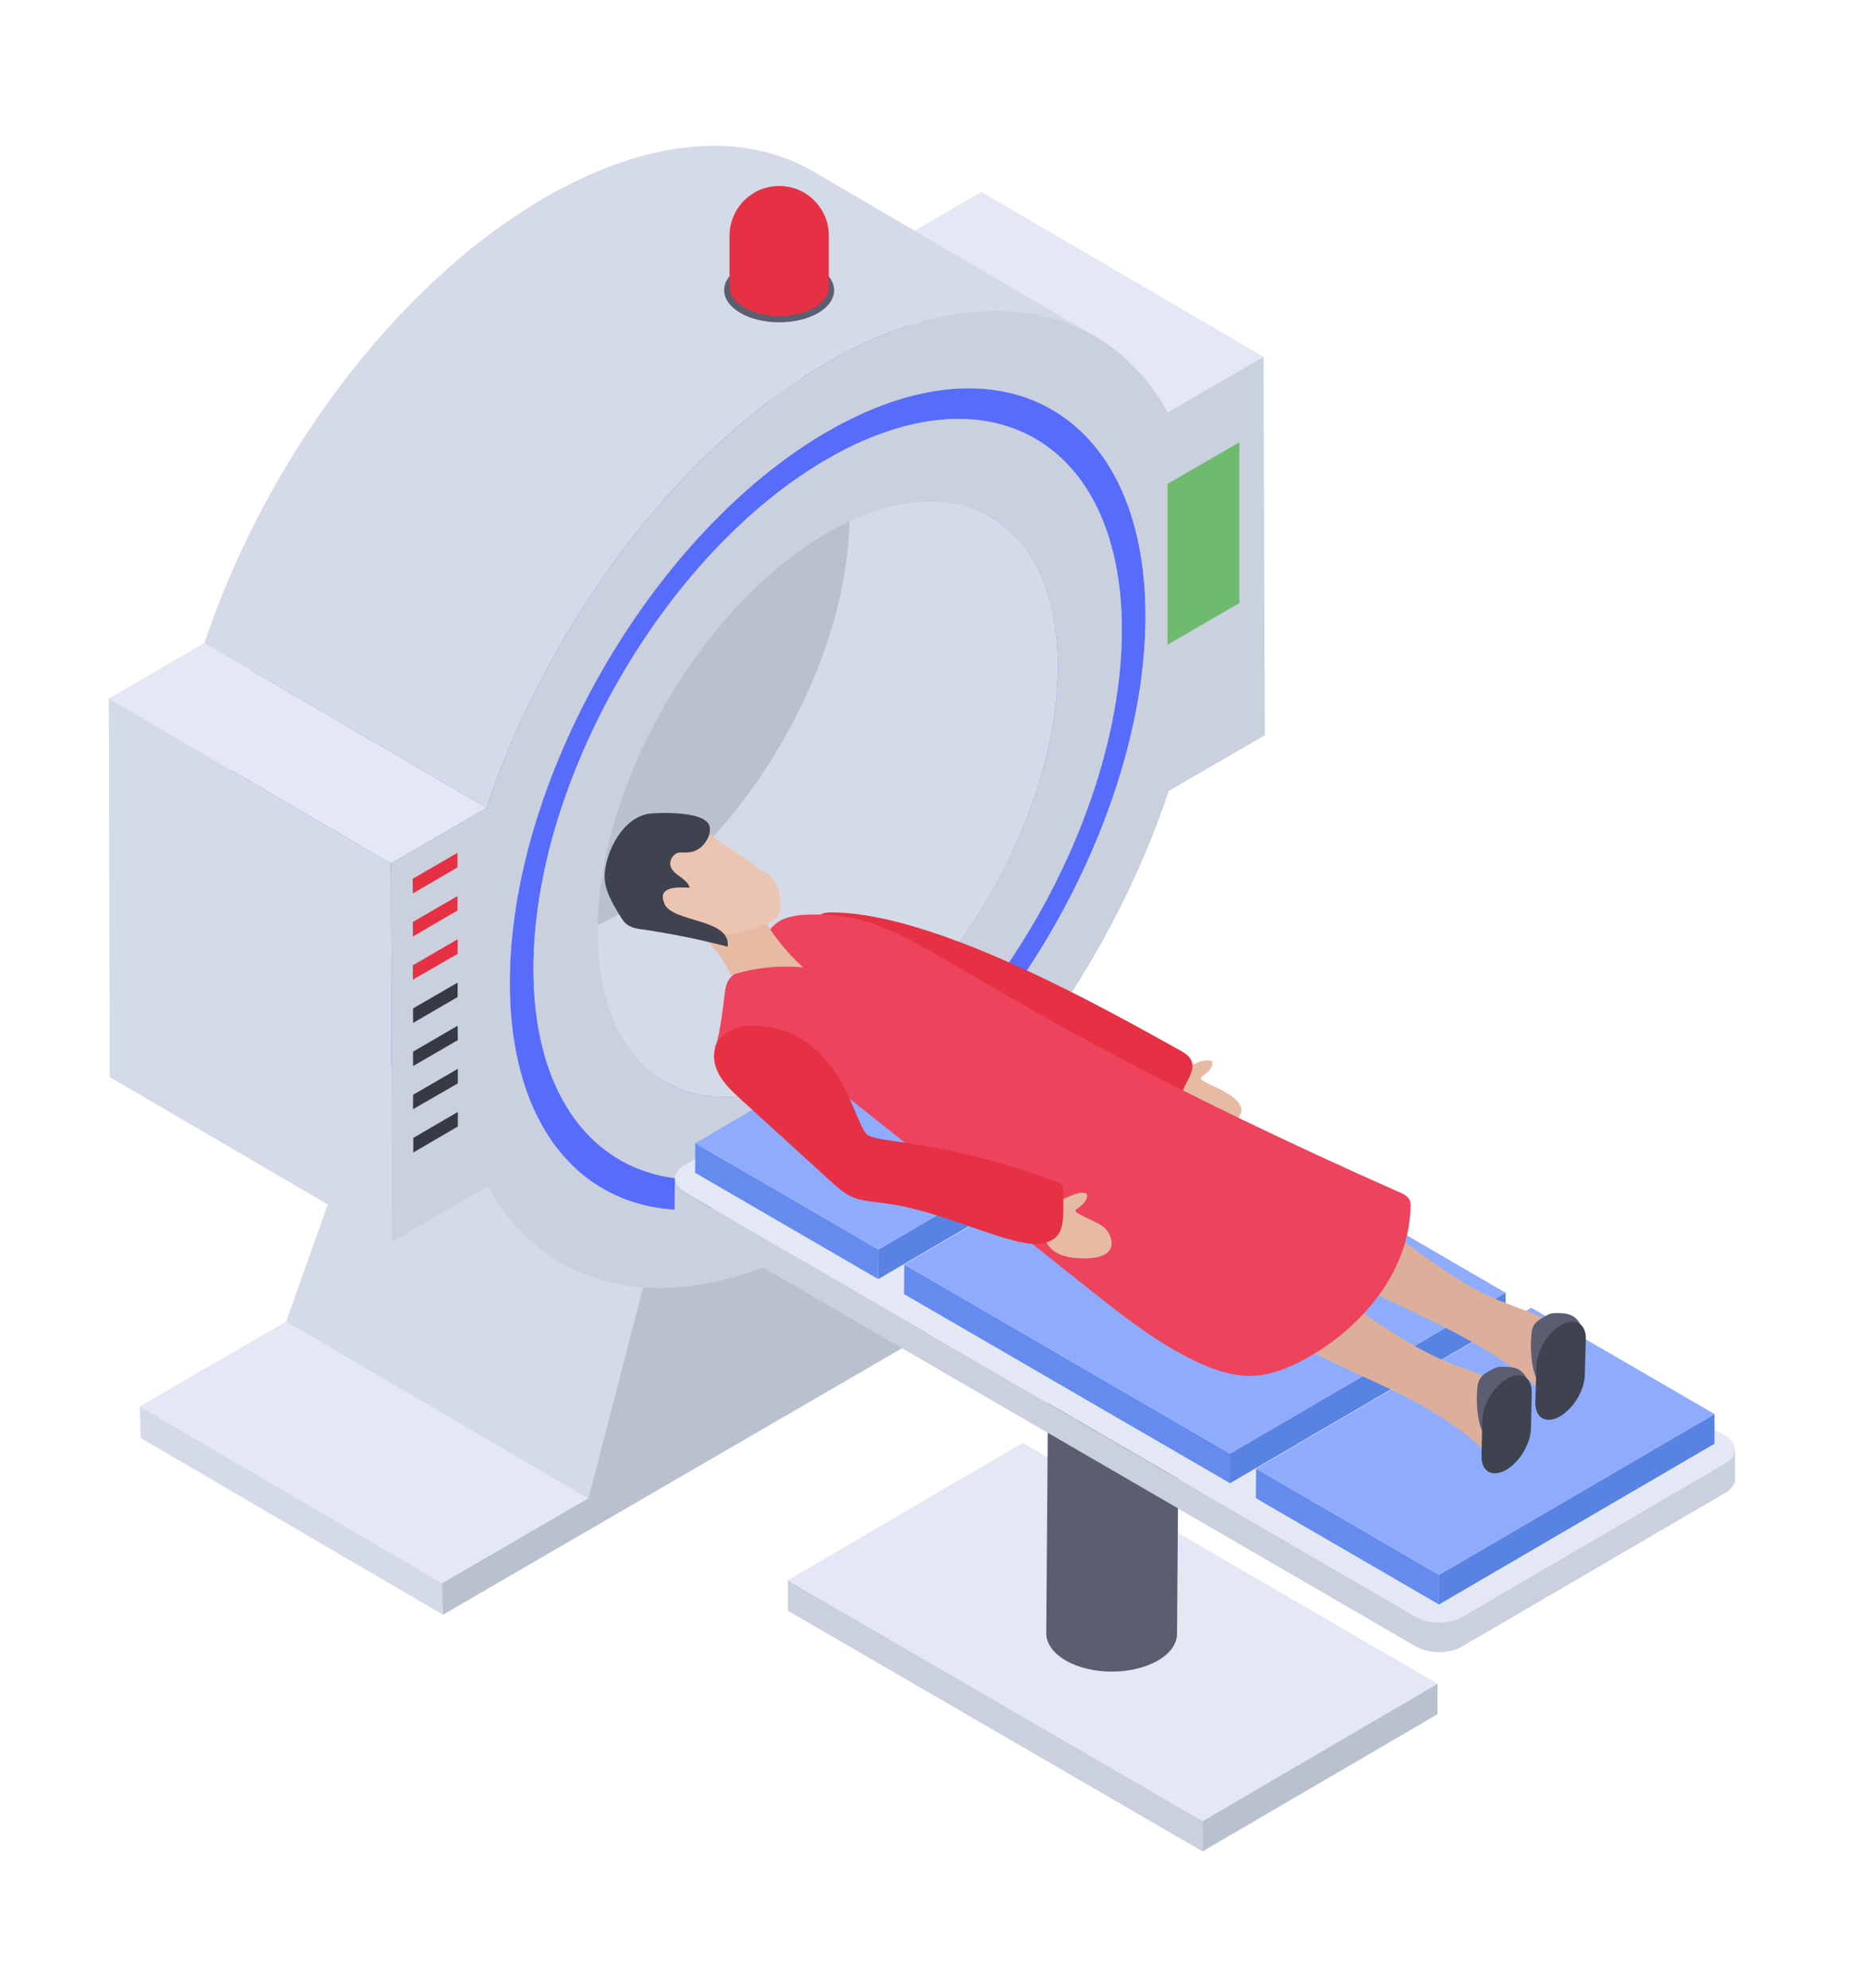
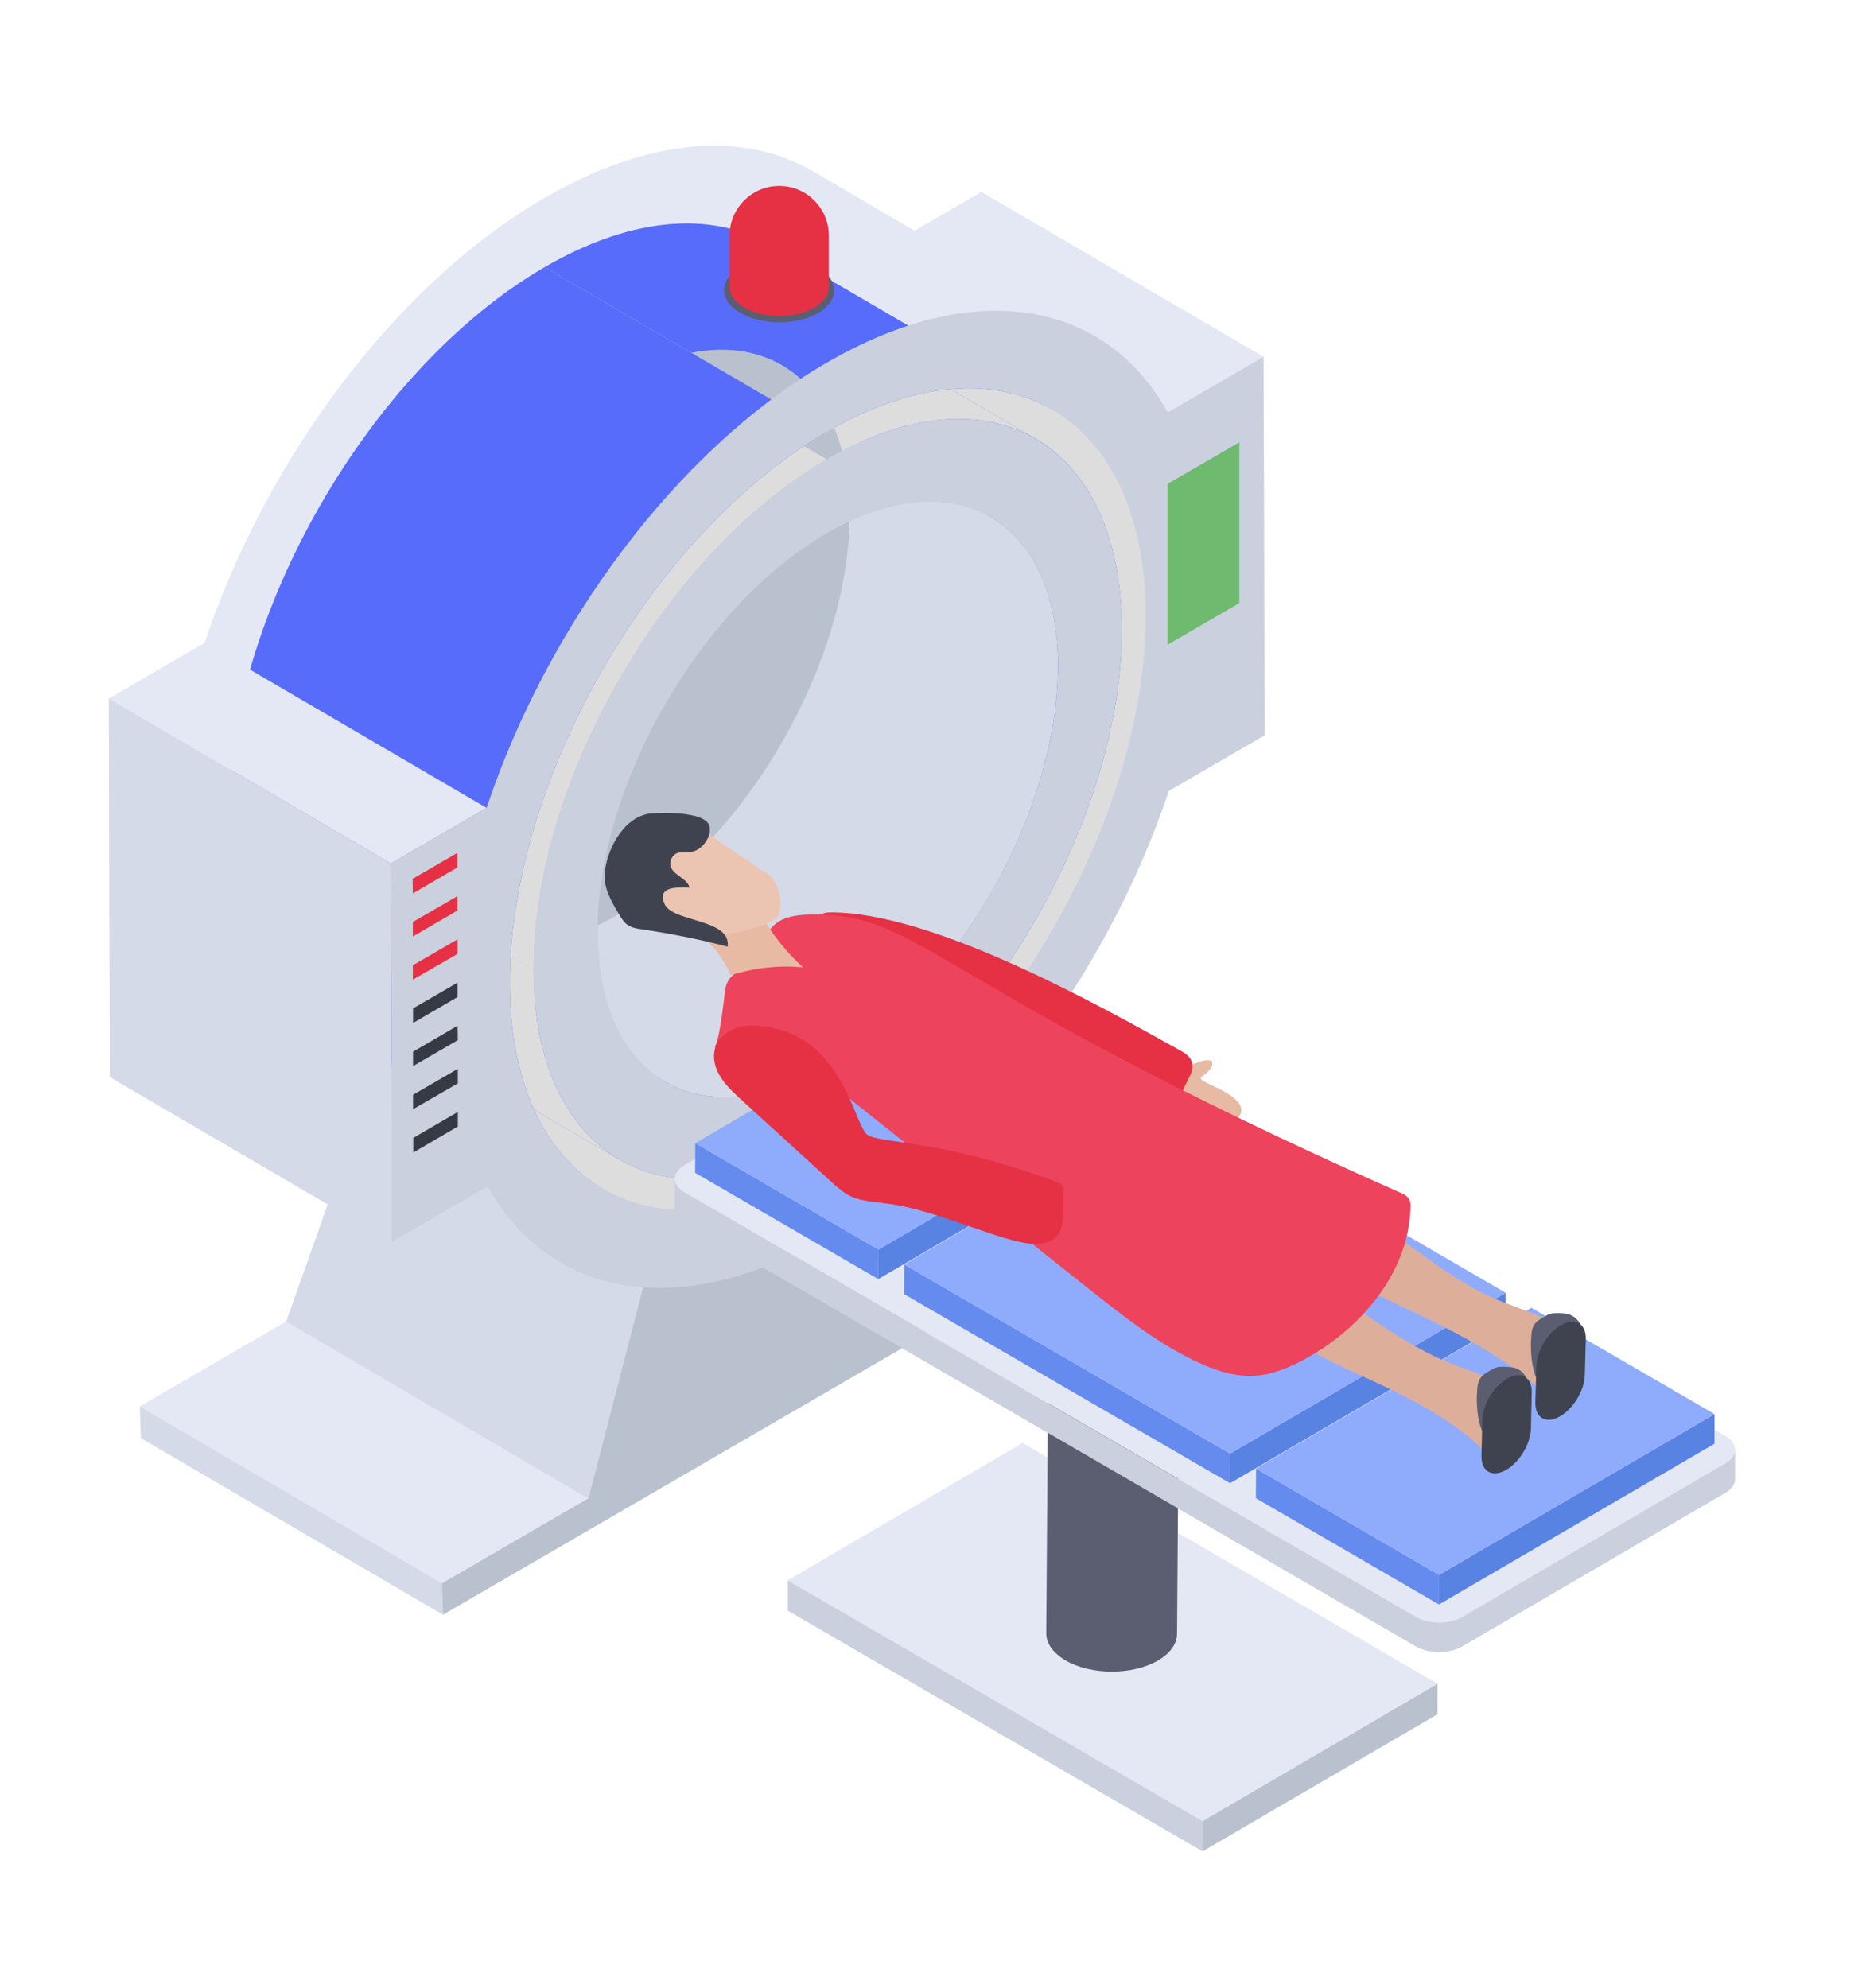
<svg xmlns="http://www.w3.org/2000/svg" width="46" zoomAndPan="magnify" viewBox="0 0 34.5 36.75" height="49" preserveAspectRatio="xMidYMid meet">
  <defs>
    <clipPath id="acfc4ef096">
      <path d="M 2 2.434 L 32.234 2.434 L 32.234 34.223 L 2 34.223 Z M 2 2.434 " />
    </clipPath>
    <clipPath id="7f4a3a4106">
-       <path d="M 3 2.434 L 21 2.434 L 21 15 L 3 15 Z M 3 2.434 " />
-     </clipPath>
+       </clipPath>
    <clipPath id="5dbf939002">
      <path d="M 22 31 L 27 31 L 27 34.223 L 22 34.223 Z M 22 31 " />
    </clipPath>
    <clipPath id="2ef5532a47">
      <path d="M 14 29 L 23 29 L 23 34.223 L 14 34.223 Z M 14 29 " />
    </clipPath>
    <clipPath id="fb8eb9ac99">
      <path d="M 12 21 L 32.234 21 L 32.234 31 L 12 31 Z M 12 21 " />
    </clipPath>
    <clipPath id="459d18e5cd">
      <path d="M 12 18 L 32.234 18 L 32.234 30 L 12 30 Z M 12 18 " />
    </clipPath>
  </defs>
  <g id="41836a9b92">
    <g clip-rule="nonzero" clip-path="url(#acfc4ef096)">
      <path style=" stroke:none;fill-rule:nonzero;fill:#e4e8f4;fill-opacity:1;" d="M 32.078 26.801 L 32.078 27.348 C 32.078 27.43 32.016 27.523 31.902 27.59 L 27.035 30.434 C 26.801 30.57 26.414 30.57 26.18 30.434 L 21.777 27.883 L 21.777 28.336 L 26.578 31.129 L 26.578 31.688 L 22.234 34.223 L 14.57 29.777 L 14.57 29.211 L 18.906 26.676 L 19.371 26.945 L 19.371 26.484 L 16.68 24.922 L 8.191 29.848 L 2.605 26.586 L 2.586 26 L 5.293 24.43 L 6.062 22.262 L 2.031 19.91 L 2.012 12.918 L 3.781 11.887 C 4.906 8.523 7.289 5.27 10.066 3.66 C 12.008 2.531 13.766 2.426 15.035 3.168 L 16.91 4.266 L 18.145 3.551 L 23.363 6.598 L 23.383 13.594 L 21.605 14.617 C 21.18 15.906 20.566 17.172 19.816 18.34 C 20.488 18.676 21.148 19.043 21.801 19.41 C 21.895 19.457 21.984 19.516 22.031 19.609 C 22.039 19.637 22.043 19.66 22.043 19.68 C 22.16 19.629 22.285 19.578 22.402 19.617 C 22.441 19.715 22.344 19.82 22.246 19.879 C 22.227 19.898 22.195 19.918 22.199 19.945 C 22.199 19.965 22.219 19.977 22.246 19.988 C 22.383 20.07 22.539 20.113 22.676 20.207 C 22.816 20.285 22.938 20.43 22.926 20.586 C 22.926 20.613 22.914 20.641 22.895 20.672 C 23.879 21.141 24.879 21.598 25.879 22.039 C 25.945 22.07 26.016 22.105 26.055 22.172 C 26.082 22.223 26.082 22.281 26.082 22.336 C 26.074 22.504 26.051 22.668 26.008 22.832 L 27.84 23.898 L 27.84 24.082 C 27.91 24.113 27.984 24.148 28.055 24.176 C 28.105 24.195 28.16 24.215 28.211 24.234 L 28.316 24.176 L 28.578 24.324 C 28.609 24.312 28.637 24.293 28.668 24.285 C 28.723 24.273 28.766 24.273 28.824 24.273 C 28.883 24.277 28.941 24.277 29.004 24.297 C 29.102 24.324 29.18 24.398 29.219 24.496 C 29.281 24.547 29.324 24.633 29.324 24.758 L 31.699 26.137 L 31.699 26.434 L 31.898 26.543 C 32.027 26.617 32.078 26.715 32.074 26.812 C 32.074 26.809 32.078 26.801 32.078 26.801 Z M 32.078 26.801 " />
    </g>
    <path style=" stroke:none;fill-rule:nonzero;fill:#d4dae8;fill-opacity:1;" d="M 2.586 26 L 2.605 26.582 L 8.191 29.848 L 8.172 29.266 Z M 2.586 26 " />
    <path style=" stroke:none;fill-rule:nonzero;fill:#bac1ce;fill-opacity:1;" d="M 8.172 29.266 L 8.191 29.848 L 21.676 22.02 L 21.656 21.438 Z M 8.172 29.266 " />
    <path style=" stroke:none;fill-rule:nonzero;fill:#e4e8f4;fill-opacity:1;" d="M 2.586 26 L 8.172 29.266 L 21.656 21.438 L 16.066 18.176 Z M 2.586 26 " />
    <path style=" stroke:none;fill-rule:nonzero;fill:#d4dae8;fill-opacity:1;" d="M 10.879 27.703 L 5.293 24.43 L 7.262 18.875 L 12.387 21.871 Z M 10.879 27.703 " />
    <path style=" stroke:none;fill-rule:nonzero;fill:#a0a6b1;fill-opacity:1;" d="M 12.387 21.871 L 7.262 18.875 L 13.004 15.543 L 18.129 18.535 Z M 12.387 21.871 " />
    <path style=" stroke:none;fill-rule:nonzero;fill:#bac1ce;fill-opacity:1;" d="M 18.129 18.535 L 19.668 22.602 L 10.879 27.703 L 12.387 21.871 Z M 18.129 18.535 " />
    <path style=" stroke:none;fill-rule:nonzero;fill:#dddddd;fill-opacity:1;" d="M 10.105 18.516 C 13.348 16.633 15.973 12.062 15.961 8.32 C 17.699 9.336 19.438 10.352 21.18 11.367 C 21.188 15.109 18.562 19.68 15.324 21.562 C 13.758 20.648 11.672 19.43 10.105 18.516 Z M 10.105 18.516 " />
    <path style=" stroke:none;fill-rule:nonzero;fill:#dddddd;fill-opacity:1;" d="M 15.961 8.32 C 15.957 6.461 15.301 5.148 14.246 4.531 L 19.461 7.578 C 20.516 8.195 21.172 9.508 21.18 11.367 C 19.438 10.352 17.699 9.336 15.961 8.32 Z M 15.961 8.32 " />
    <path style=" stroke:none;fill-rule:nonzero;fill:#576cfb;fill-opacity:1;" d="M 13.938 5.066 L 19.152 8.113 C 20.129 8.684 20.734 9.898 20.742 11.621 C 20.75 15.082 18.316 19.316 15.32 21.059 L 10.105 18.012 C 13.102 16.27 15.535 12.035 15.523 8.574 C 15.52 6.852 14.914 5.637 13.938 5.066 Z M 13.938 5.066 " />
    <path style=" stroke:none;fill-rule:nonzero;fill:#e4e8f4;fill-opacity:1;" d="M 21.59 7.625 L 16.375 4.578 L 18.145 3.551 L 23.359 6.598 Z M 21.59 7.625 " />
    <path style=" stroke:none;fill-rule:nonzero;fill:#dddddd;fill-opacity:1;" d="M 5.926 18.926 C 6.992 19.551 8.477 19.461 10.105 18.516 L 15.324 21.562 C 13.691 22.508 12.211 22.598 11.141 21.973 C 9.574 21.059 7.488 19.84 5.926 18.926 Z M 5.926 18.926 " />
    <path style=" stroke:none;fill-rule:nonzero;fill:#576cfb;fill-opacity:1;" d="M 11.449 21.434 L 6.234 18.387 C 7.223 18.965 8.594 18.887 10.105 18.012 L 15.32 21.059 C 13.812 21.934 12.441 22.012 11.449 21.434 Z M 11.449 21.434 " />
    <path style=" stroke:none;fill-rule:nonzero;fill:#d4dae8;fill-opacity:1;" d="M 19.559 12.305 C 19.562 13.664 19.09 15.168 18.324 16.508 C 17.555 17.84 16.492 19.012 15.316 19.695 C 14.137 20.379 13.062 20.445 12.289 19.992 C 10.723 19.074 8.637 17.859 7.07 16.941 C 7.848 17.395 8.922 17.332 10.105 16.645 C 11.277 15.965 12.336 14.797 13.109 13.457 C 13.871 12.121 14.348 10.617 14.348 9.262 C 14.34 7.91 13.867 6.957 13.102 6.508 L 18.32 9.559 C 19.082 10.004 19.559 10.953 19.559 12.305 Z M 19.559 12.305 " />
    <path style=" stroke:none;fill-rule:nonzero;fill:#d4dae8;fill-opacity:1;" d="M 10.359 23.336 L 5.145 20.289 C 4.598 19.969 4.145 19.496 3.801 18.883 L 9.016 21.93 C 9.359 22.543 9.812 23.016 10.359 23.336 Z M 10.359 23.336 " />
    <path style=" stroke:none;fill-rule:nonzero;fill:#c1c1c1;fill-opacity:1;" d="M 13.102 6.512 L 18.316 9.559 C 17.543 9.105 16.473 9.168 15.289 9.855 L 10.074 6.809 C 11.254 6.121 12.328 6.059 13.102 6.512 Z M 13.102 6.512 " />
    <path style=" stroke:none;fill-rule:nonzero;fill:#c1c1c1;fill-opacity:1;" d="M 12.289 19.992 L 7.074 16.945 C 6.309 16.496 5.836 15.547 5.832 14.199 C 5.824 11.484 7.723 8.172 10.074 6.809 L 15.289 9.855 C 12.938 11.219 11.039 14.531 11.047 17.246 C 11.051 18.594 11.523 19.543 12.289 19.992 Z M 12.289 19.992 " />
    <path style=" stroke:none;fill-rule:nonzero;fill:#dddddd;fill-opacity:1;" d="M 6.234 18.387 C 5.258 17.816 4.652 16.605 4.645 14.887 C 6.387 15.902 8.125 16.918 9.863 17.934 C 9.867 19.652 10.473 20.863 11.449 21.434 C 9.887 20.52 7.801 19.301 6.234 18.387 Z M 6.234 18.387 " />
    <path style=" stroke:none;fill-rule:nonzero;fill:#dddddd;fill-opacity:1;" d="M 10.07 5.445 C 11.578 4.57 12.945 4.488 13.938 5.066 L 19.152 8.113 C 18.16 7.535 16.793 7.617 15.285 8.492 C 13.723 7.578 11.633 6.359 10.07 5.445 Z M 10.07 5.445 " />
    <path style=" stroke:none;fill-rule:nonzero;fill:#576cfb;fill-opacity:1;" d="M 14.246 4.531 L 19.461 7.578 C 18.391 6.953 16.914 7.039 15.285 7.984 L 10.07 4.938 C 11.699 3.992 13.176 3.906 14.246 4.531 Z M 14.246 4.531 " />
    <path style=" stroke:none;fill-rule:nonzero;fill:#bac1ce;fill-opacity:1;" d="M 11.438 7.051 C 13.785 5.688 15.699 6.785 15.707 9.5 C 15.715 12.215 13.816 15.523 11.465 16.887 C 9.113 18.254 7.203 17.156 7.195 14.441 C 7.188 11.727 9.086 8.414 11.438 7.051 Z M 11.438 7.051 " />
    <path style=" stroke:none;fill-rule:nonzero;fill:#dddddd;fill-opacity:1;" d="M 4.645 14.887 C 4.637 11.422 7.07 7.184 10.07 5.445 L 15.285 8.492 C 12.285 10.23 9.852 14.469 9.863 17.934 C 8.125 16.918 6.387 15.902 4.645 14.887 Z M 4.645 14.887 " />
    <path style=" stroke:none;fill-rule:nonzero;fill:#576cfb;fill-opacity:1;" d="M 11.141 21.973 L 5.926 18.926 C 4.871 18.309 4.215 17 4.211 15.141 C 4.199 11.398 6.828 6.82 10.07 4.938 L 15.285 7.984 C 12.043 9.867 9.414 14.445 9.426 18.188 C 9.43 20.047 10.086 21.355 11.141 21.973 Z M 11.141 21.973 " />
-     <path style=" stroke:none;fill-rule:nonzero;fill:#576cfb;fill-opacity:1;" d="M 15.285 7.984 C 18.523 6.105 21.168 7.625 21.18 11.367 C 21.188 15.109 18.562 19.68 15.324 21.562 C 12.082 23.441 9.434 21.93 9.426 18.188 C 9.414 14.445 12.043 9.867 15.285 7.984 Z M 15.32 21.059 C 18.316 19.316 20.75 15.082 20.742 11.621 C 20.73 8.156 18.281 6.75 15.285 8.492 C 12.285 10.23 9.852 14.469 9.863 17.934 C 9.871 21.395 12.32 22.797 15.32 21.059 " />
    <path style=" stroke:none;fill-rule:nonzero;fill:#cad0dd;fill-opacity:1;" d="M 15.285 8.492 C 18.281 6.75 20.73 8.156 20.742 11.621 C 20.75 15.082 18.316 19.316 15.32 21.059 C 12.32 22.797 9.871 21.395 9.863 17.934 C 9.852 14.469 12.285 10.23 15.285 8.492 Z M 15.316 19.691 C 17.668 18.328 19.566 15.02 19.559 12.305 C 19.551 9.59 17.641 8.492 15.289 9.855 C 12.938 11.219 11.039 14.531 11.047 17.246 C 11.055 19.961 12.965 21.059 15.316 19.691 " />
    <g clip-rule="nonzero" clip-path="url(#7f4a3a4106)">
      <path style=" stroke:none;fill-rule:nonzero;fill:#d4dae8;fill-opacity:1;" d="M 15.035 3.172 L 20.25 6.219 C 18.98 5.477 17.223 5.582 15.281 6.707 C 12.504 8.32 10.121 11.57 8.996 14.934 L 3.781 11.887 C 4.906 8.523 7.289 5.273 10.066 3.66 C 12.004 2.535 13.762 2.43 15.035 3.172 Z M 15.035 3.172 " />
    </g>
    <path style=" stroke:none;fill-rule:nonzero;fill:#d4dae8;fill-opacity:1;" d="M 7.246 22.957 L 2.031 19.91 L 2.012 12.914 L 7.227 15.961 Z M 7.246 22.957 " />
    <path style=" stroke:none;fill-rule:nonzero;fill:#cad0dd;fill-opacity:1;" d="M 21.59 7.625 L 23.359 6.598 L 23.383 13.59 L 21.609 14.621 C 20.488 17.98 18.098 21.234 15.324 22.844 C 12.551 24.457 10.156 23.977 9.016 21.93 L 7.246 22.957 L 7.227 15.961 L 8.996 14.934 C 10.121 11.57 12.504 8.32 15.281 6.707 C 18.051 5.098 20.453 5.574 21.59 7.625 Z M 15.324 21.562 C 18.562 19.68 21.188 15.109 21.18 11.367 C 21.168 7.625 18.523 6.105 15.285 7.984 C 12.043 9.867 9.414 14.445 9.426 18.188 C 9.434 21.93 12.082 23.441 15.324 21.562 " />
    <path style=" stroke:none;fill-rule:nonzero;fill:#6eba6e;fill-opacity:1;" d="M 21.586 8.945 L 21.586 11.918 L 22.914 11.148 L 22.914 8.176 Z M 21.586 8.945 " />
    <path style=" stroke:none;fill-rule:nonzero;fill:#e4e8f4;fill-opacity:1;" d="M 7.227 15.961 L 2.012 12.914 L 3.781 11.887 L 8.996 14.934 Z M 7.227 15.961 " />
    <path style=" stroke:none;fill-rule:nonzero;fill:#5b5e71;fill-opacity:1;" d="M 15.121 4.945 C 15.52 5.176 15.523 5.551 15.129 5.785 C 14.73 6.016 14.086 6.016 13.688 5.785 C 13.289 5.551 13.289 5.176 13.684 4.945 C 14.082 4.715 14.723 4.715 15.121 4.945 Z M 15.121 4.945 " />
    <path style=" stroke:none;fill-rule:nonzero;fill:#e63044;fill-opacity:1;" d="M 15.324 4.359 L 15.324 5.305 C 15.324 5.445 15.238 5.578 15.059 5.684 C 14.699 5.895 14.117 5.895 13.758 5.684 C 13.578 5.582 13.488 5.445 13.488 5.305 L 13.488 4.359 C 13.488 3.852 13.898 3.438 14.406 3.438 C 14.66 3.438 14.891 3.539 15.055 3.707 C 15.223 3.875 15.324 4.105 15.324 4.359 Z M 15.324 4.359 " />
    <path style=" stroke:none;fill-rule:nonzero;fill:#e63044;fill-opacity:1;" d="M 7.633 17.043 L 7.633 17.312 L 8.457 16.832 L 8.457 16.566 Z M 7.633 17.043 " />
    <path style=" stroke:none;fill-rule:nonzero;fill:#e63044;fill-opacity:1;" d="M 7.629 16.246 L 7.633 16.516 L 8.457 16.035 L 8.457 15.766 Z M 7.629 16.246 " />
    <path style=" stroke:none;fill-rule:nonzero;fill:#363a44;fill-opacity:1;" d="M 7.637 18.641 L 7.637 18.91 L 8.461 18.43 L 8.461 18.164 Z M 7.637 18.641 " />
    <path style=" stroke:none;fill-rule:nonzero;fill:#e63044;fill-opacity:1;" d="M 7.633 17.844 L 7.633 18.109 L 8.461 17.633 L 8.461 17.363 Z M 7.633 17.844 " />
    <path style=" stroke:none;fill-rule:nonzero;fill:#363a44;fill-opacity:1;" d="M 7.637 20.238 L 7.637 20.504 L 8.465 20.027 L 8.465 19.758 Z M 7.637 20.238 " />
    <path style=" stroke:none;fill-rule:nonzero;fill:#363a44;fill-opacity:1;" d="M 7.637 19.441 L 7.637 19.707 L 8.465 19.227 L 8.461 18.961 Z M 7.637 19.441 " />
    <path style=" stroke:none;fill-rule:nonzero;fill:#363a44;fill-opacity:1;" d="M 7.641 21.035 L 7.641 21.305 L 8.465 20.824 L 8.465 20.555 Z M 7.641 21.035 " />
    <g clip-rule="nonzero" clip-path="url(#5dbf939002)">
      <path style=" stroke:none;fill-rule:nonzero;fill:#bac1ce;fill-opacity:1;" d="M 26.578 31.125 L 26.578 31.688 L 22.234 34.223 L 22.234 33.664 Z M 26.578 31.125 " />
    </g>
    <g clip-rule="nonzero" clip-path="url(#2ef5532a47)">
      <path style=" stroke:none;fill-rule:nonzero;fill:#cad0dd;fill-opacity:1;" d="M 22.234 33.664 L 22.234 34.223 L 14.566 29.773 L 14.566 29.215 Z M 22.234 33.664 " />
    </g>
    <path style=" stroke:none;fill-rule:nonzero;fill:#e4e8f4;fill-opacity:1;" d="M 26.578 31.125 L 22.234 33.664 L 14.566 29.215 L 18.91 26.676 Z M 26.578 31.125 " />
    <path style=" stroke:none;fill-rule:nonzero;fill:#5b5e71;fill-opacity:1;" d="M 21.801 24.938 L 21.762 30.199 C 21.762 30.379 21.645 30.559 21.41 30.695 C 20.938 30.969 20.176 30.969 19.703 30.695 C 19.465 30.555 19.344 30.375 19.344 30.195 L 19.383 24.93 C 19.383 25.109 19.504 25.293 19.742 25.43 C 20.215 25.707 20.977 25.707 21.449 25.43 C 21.684 25.293 21.801 25.117 21.801 24.938 Z M 21.801 24.938 " />
    <path style=" stroke:none;fill-rule:nonzero;fill:#e4e8f4;fill-opacity:1;" d="M 21.445 24.438 C 21.918 24.711 21.918 25.156 21.449 25.43 C 20.977 25.707 20.215 25.707 19.742 25.43 C 19.266 25.156 19.266 24.711 19.734 24.438 C 20.203 24.16 20.969 24.16 21.445 24.438 Z M 21.445 24.438 " />
    <g clip-rule="nonzero" clip-path="url(#fb8eb9ac99)">
      <path style=" stroke:none;fill-rule:nonzero;fill:#cad0dd;fill-opacity:1;" d="M 32.078 26.797 L 32.078 27.344 C 32.078 27.434 32.016 27.523 31.902 27.594 L 27.035 30.434 C 26.801 30.574 26.414 30.574 26.176 30.434 L 12.652 22.586 C 12.535 22.516 12.473 22.426 12.473 22.336 L 12.477 21.789 C 12.477 21.879 12.535 21.969 12.652 22.039 L 26.18 29.891 C 26.418 30.027 26.801 30.027 27.035 29.891 L 31.902 27.047 C 32.02 26.977 32.078 26.887 32.078 26.797 Z M 32.078 26.797 " />
    </g>
    <g clip-rule="nonzero" clip-path="url(#459d18e5cd)">
      <path style=" stroke:none;fill-rule:nonzero;fill:#e4e8f4;fill-opacity:1;" d="M 31.898 26.547 C 32.137 26.684 32.137 26.906 31.902 27.047 L 27.035 29.887 C 26.801 30.027 26.418 30.027 26.18 29.887 L 12.656 22.039 C 12.418 21.902 12.418 21.68 12.652 21.539 L 17.52 18.699 C 17.754 18.559 18.137 18.559 18.375 18.699 Z M 31.898 26.547 " />
    </g>
    <path style=" stroke:none;fill-rule:nonzero;fill:#5983e2;fill-opacity:1;" d="M 21.332 20.121 L 21.332 20.668 L 16.238 23.645 L 16.242 23.098 Z M 21.332 20.121 " />
    <path style=" stroke:none;fill-rule:nonzero;fill:#658bee;fill-opacity:1;" d="M 16.242 23.098 L 16.238 23.645 L 12.852 21.68 L 12.855 21.133 Z M 16.242 23.098 " />
    <path style=" stroke:none;fill-rule:nonzero;fill:#8facfc;fill-opacity:1;" d="M 21.332 20.121 L 16.242 23.098 L 12.855 21.133 L 17.945 18.156 Z M 21.332 20.121 " />
    <path style=" stroke:none;fill-rule:nonzero;fill:#5983e2;fill-opacity:1;" d="M 27.836 23.898 L 27.836 24.445 L 22.742 27.418 L 22.742 26.871 Z M 27.836 23.898 " />
    <path style=" stroke:none;fill-rule:nonzero;fill:#658bee;fill-opacity:1;" d="M 22.742 26.871 L 22.742 27.418 L 16.715 23.922 L 16.719 23.375 Z M 22.742 26.871 " />
    <path style=" stroke:none;fill-rule:nonzero;fill:#8facfc;fill-opacity:1;" d="M 27.836 23.898 L 22.742 26.871 L 16.719 23.375 L 21.812 20.398 Z M 27.836 23.898 " />
    <path style=" stroke:none;fill-rule:nonzero;fill:#5983e2;fill-opacity:1;" d="M 31.699 26.141 L 31.699 26.688 L 26.605 29.66 L 26.605 29.113 Z M 31.699 26.141 " />
    <path style=" stroke:none;fill-rule:nonzero;fill:#658bee;fill-opacity:1;" d="M 26.605 29.113 L 26.605 29.66 L 23.219 27.695 L 23.223 27.148 Z M 26.605 29.113 " />
    <path style=" stroke:none;fill-rule:nonzero;fill:#8facfc;fill-opacity:1;" d="M 31.699 26.141 L 26.605 29.113 L 23.223 27.148 L 28.312 24.176 Z M 31.699 26.141 " />
    <path style=" stroke:none;fill-rule:nonzero;fill:#ddaf9b;fill-opacity:1;" d="M 27.656 27.043 C 26.172 25.348 23.355 25.219 23.715 24.059 C 23.832 23.68 24.207 23.754 24.273 23.734 C 24.547 23.773 24.754 23.957 25.117 24.207 C 26.844 25.441 27.078 25.172 27.824 25.645 C 27.875 25.676 27.926 25.715 27.957 25.777 C 27.984 25.836 27.984 25.895 27.98 25.938 C 27.969 26.297 27.918 26.652 27.824 27 L 27.777 27.18 Z M 27.656 27.043 " />
    <path style=" stroke:none;fill-rule:nonzero;fill:#ddaf9b;fill-opacity:1;" d="M 28.719 25.945 C 27.625 24.695 25.262 23.988 24.824 23.555 C 24.617 23.344 24.703 22.633 25.262 22.633 L 25.336 22.641 C 25.816 22.703 26.566 23.539 27.629 24.004 C 27.77 24.066 27.914 24.117 28.059 24.172 C 28.336 24.277 28.625 24.383 28.887 24.547 C 28.938 24.582 28.992 24.621 29.02 24.684 C 29.043 24.734 29.043 24.793 29.043 24.84 C 29.031 25.199 28.98 25.555 28.887 25.902 L 28.84 26.082 Z M 28.719 25.945 " />
    <path style=" stroke:none;fill-rule:nonzero;fill:#e7baa3;fill-opacity:1;" d="M 21.594 20.195 C 21.555 19.859 21.68 19.93 21.766 19.746 C 21.992 19.773 22.191 19.543 22.406 19.613 C 22.445 19.711 22.344 19.816 22.246 19.879 C 22.223 19.898 22.191 19.922 22.203 19.941 C 22.199 19.984 22.551 20.121 22.676 20.203 C 23.668 20.777 21.66 21.27 21.594 20.195 Z M 21.594 20.195 " />
    <path style=" stroke:none;fill-rule:nonzero;fill:#e63044;fill-opacity:1;" d="M 15.348 16.867 C 17.223 16.852 20.277 18.559 21.805 19.41 C 21.895 19.461 21.988 19.516 22.027 19.609 C 22.129 19.848 21.809 20.086 21.844 20.344 C 21.242 20.395 20.711 19.984 20.176 19.699 C 19.438 19.305 19.508 19.48 18.203 18.723 C 17.309 18.199 16.375 17.715 15.426 17.277 C 15.332 17.234 15.098 17.176 15.078 17.051 C 15.059 16.91 15.238 16.867 15.348 16.867 Z M 15.348 16.867 " />
    <path style=" stroke:none;fill-rule:nonzero;fill:#ed435c;fill-opacity:1;" d="M 13.203 19.355 C 14.191 19.141 15.07 19.805 15.805 20.387 C 17.246 21.535 18.688 22.68 20.129 23.824 C 20.75 24.316 21.379 24.816 22.098 25.16 C 22.449 25.328 22.836 25.461 23.223 25.43 C 23.535 25.406 23.828 25.281 24.102 25.137 C 25.156 24.57 26.039 23.535 26.078 22.336 C 26.082 22.281 26.082 22.223 26.055 22.172 C 26.02 22.105 25.945 22.07 25.879 22.043 C 17.176 18.18 17.059 16.871 14.996 16.906 C 14.031 16.918 14.305 17.398 13.551 18.027 C 13.387 18.164 13.406 18.363 13.375 18.566 C 13.363 18.652 13.281 19.34 13.203 19.355 Z M 13.203 19.355 " />
    <path style=" stroke:none;fill-rule:nonzero;fill:#e7baa3;fill-opacity:1;" d="M 13.512 18.027 C 13.941 17.891 14.398 17.84 14.848 17.883 C 14.586 17.645 14.355 17.367 14.164 17.066 C 14.148 17.035 14.129 17.008 14.098 16.992 C 14.074 16.977 14.047 16.977 14.02 16.977 C 13.781 16.965 13.543 16.961 13.305 16.953 C 13.184 16.953 12.77 16.879 12.785 17.074 C 12.801 17.215 13.086 17.395 13.176 17.496 C 13.312 17.656 13.426 17.836 13.512 18.027 Z M 13.512 18.027 " />
    <path style=" stroke:none;fill-rule:nonzero;fill:#ebc5b2;fill-opacity:1;" d="M 14.148 16.117 C 14.52 16.383 14.426 16.852 14.398 16.918 C 14.301 17.125 13.148 17.434 12.691 17.215 C 12.547 17.148 12.426 17.027 12.273 16.98 C 12.012 16.902 11.652 17.059 11.609 16.281 C 11.559 15.324 11.766 15.215 12.34 15.074 C 12.727 14.98 12.676 15.184 13.824 15.902 C 13.895 15.949 14.07 16.117 14.148 16.117 Z M 14.148 16.117 " />
-     <path style=" stroke:none;fill-rule:nonzero;fill:#e7baa3;fill-opacity:1;" d="M 19.883 23.254 C 19.68 23.238 19.457 23.168 19.355 22.98 C 19.305 22.883 19.285 22.762 19.281 22.645 C 19.242 22.309 19.363 22.379 19.453 22.195 C 19.68 22.223 19.879 21.992 20.09 22.062 C 20.129 22.16 20.031 22.266 19.934 22.328 C 19.91 22.348 19.879 22.371 19.887 22.391 C 19.887 22.434 20.238 22.57 20.363 22.652 C 20.566 22.77 20.816 23.336 19.883 23.254 Z M 19.883 23.254 " />
    <path style=" stroke:none;fill-rule:nonzero;fill:#e63044;fill-opacity:1;" d="M 13.648 20.277 C 14.223 20.801 14.797 21.324 15.371 21.848 C 15.746 22.191 15.84 22.176 16.406 22.25 C 17.441 22.383 18.715 23.074 19.25 22.988 C 19.727 22.91 19.652 22.535 19.66 22.02 C 19.66 21.93 19.645 21.891 19.531 21.848 C 17.383 21.051 16.25 21.145 16.031 20.973 C 15.777 20.766 15.555 18.988 13.895 18.957 C 13.645 18.953 13.297 19.098 13.223 19.367 C 13.121 19.742 13.395 20.047 13.648 20.277 Z M 13.648 20.277 " />
    <path style=" stroke:none;fill-rule:nonzero;fill:#3f434f;fill-opacity:1;" d="M 11.988 15.043 C 11.5 15.133 11.211 15.734 11.18 16.152 C 11.16 16.422 11.309 16.676 11.449 16.906 C 11.492 16.98 11.539 17.055 11.609 17.102 C 11.688 17.152 11.781 17.168 11.871 17.18 C 12.402 17.258 12.93 17.363 13.453 17.5 C 13.523 16.977 12.43 17.055 12.285 16.707 C 12.148 16.387 12.504 16.398 12.75 16.41 C 12.707 16.234 12.449 16.184 12.398 16.012 C 12.371 15.906 12.441 15.785 12.547 15.762 C 12.633 15.742 12.883 15.828 13.062 15.539 C 13.109 15.465 13.137 15.375 13.121 15.285 C 13.059 14.961 12.055 15.031 11.988 15.043 Z M 11.988 15.043 " />
    <path style=" stroke:none;fill-rule:nonzero;fill:#5b5e71;fill-opacity:1;" d="M 28.23 25.496 L 27.402 26.445 C 27.316 26.27 27.293 25.93 27.309 25.734 C 27.312 25.648 27.32 25.562 27.363 25.488 C 27.41 25.414 27.488 25.367 27.57 25.324 C 27.602 25.305 27.637 25.285 27.672 25.277 C 27.723 25.262 27.77 25.266 27.824 25.266 C 27.883 25.27 27.945 25.27 28.004 25.285 C 28.105 25.312 28.195 25.398 28.23 25.496 Z M 28.23 25.496 " />
    <path style=" stroke:none;fill-rule:nonzero;fill:#3f434f;fill-opacity:1;" d="M 27.879 25.477 C 27.625 25.617 27.414 25.957 27.406 26.246 L 27.391 26.906 C 27.383 27.195 27.578 27.316 27.832 27.18 C 28.086 27.043 28.297 26.699 28.305 26.41 L 28.32 25.75 C 28.328 25.461 28.129 25.344 27.879 25.477 Z M 27.879 25.477 " />
    <path style=" stroke:none;fill-rule:nonzero;fill:#5b5e71;fill-opacity:1;" d="M 29.227 24.508 L 28.398 25.457 C 28.316 25.277 28.293 24.938 28.309 24.746 C 28.312 24.66 28.32 24.57 28.359 24.496 C 28.406 24.422 28.488 24.375 28.57 24.332 C 28.598 24.312 28.633 24.293 28.668 24.285 C 28.719 24.273 28.77 24.273 28.824 24.273 C 28.883 24.277 28.941 24.277 29 24.297 C 29.105 24.324 29.191 24.406 29.227 24.508 Z M 29.227 24.508 " />
    <path style=" stroke:none;fill-rule:nonzero;fill:#3f434f;fill-opacity:1;" d="M 28.875 24.488 C 28.621 24.625 28.414 24.965 28.406 25.254 L 28.387 25.918 C 28.379 26.207 28.578 26.328 28.832 26.188 C 29.082 26.051 29.293 25.711 29.301 25.422 L 29.32 24.758 C 29.328 24.469 29.125 24.352 28.875 24.488 Z M 28.875 24.488 " />
  </g>
</svg>